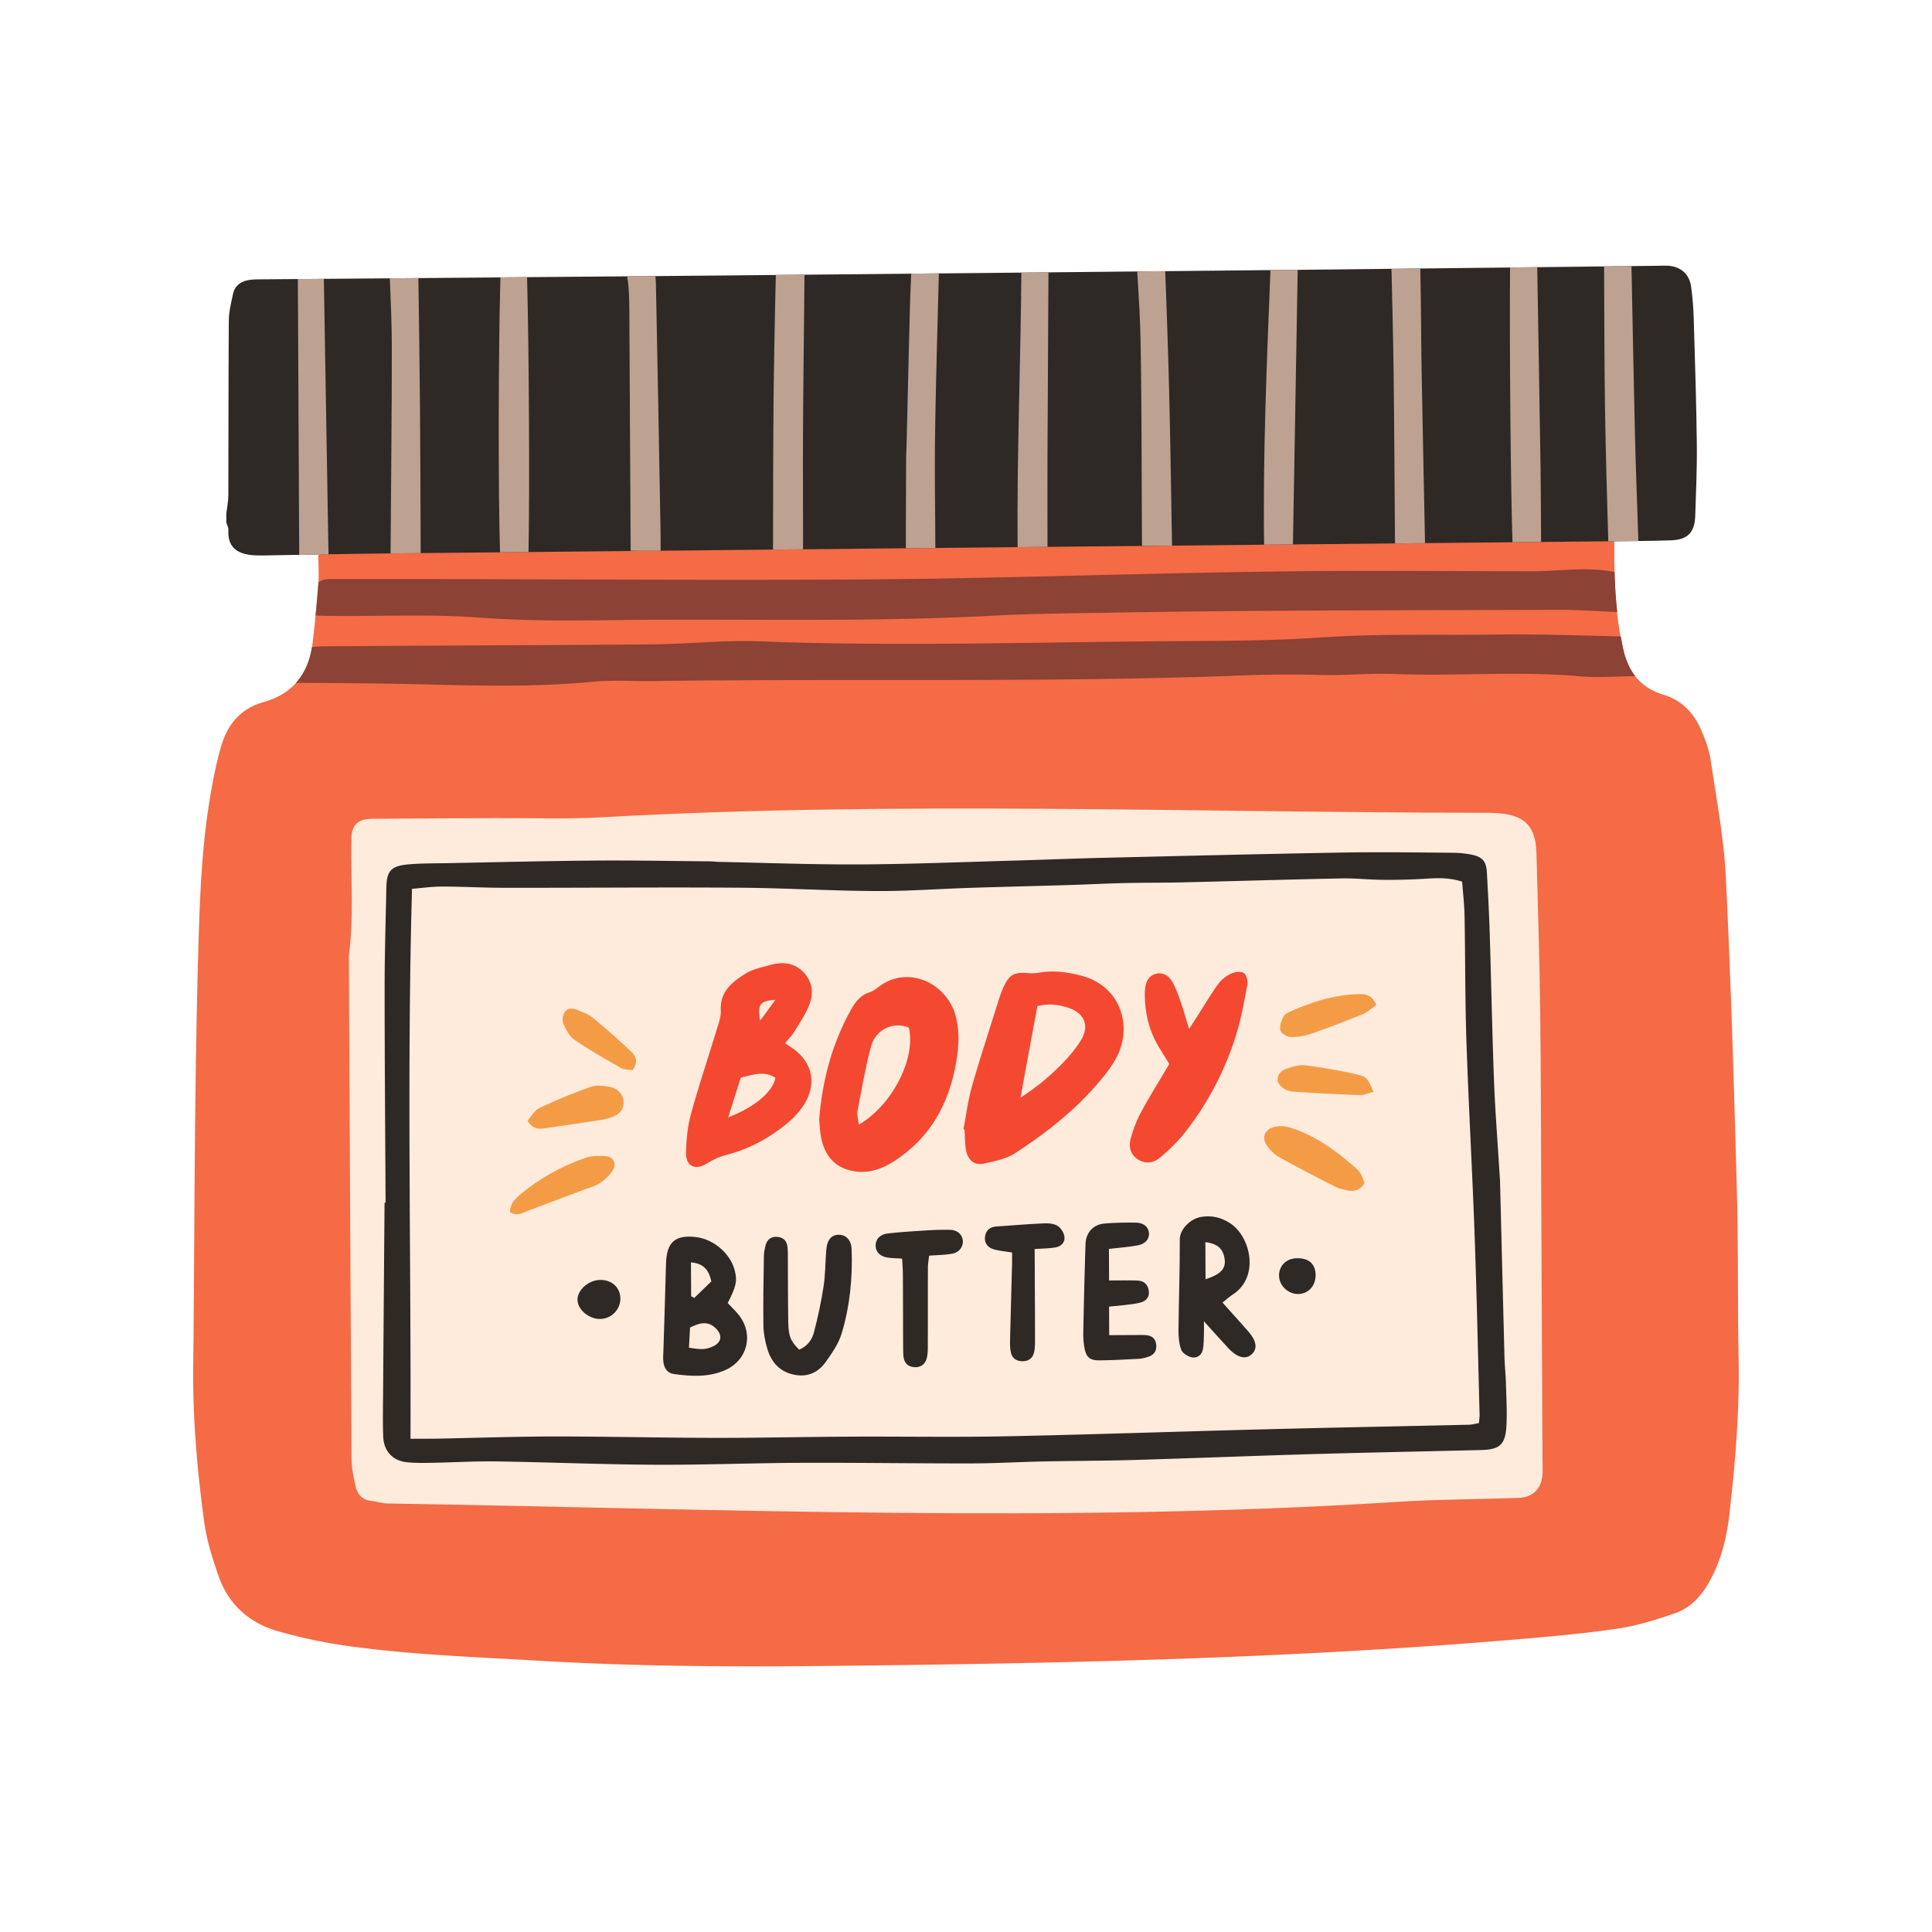
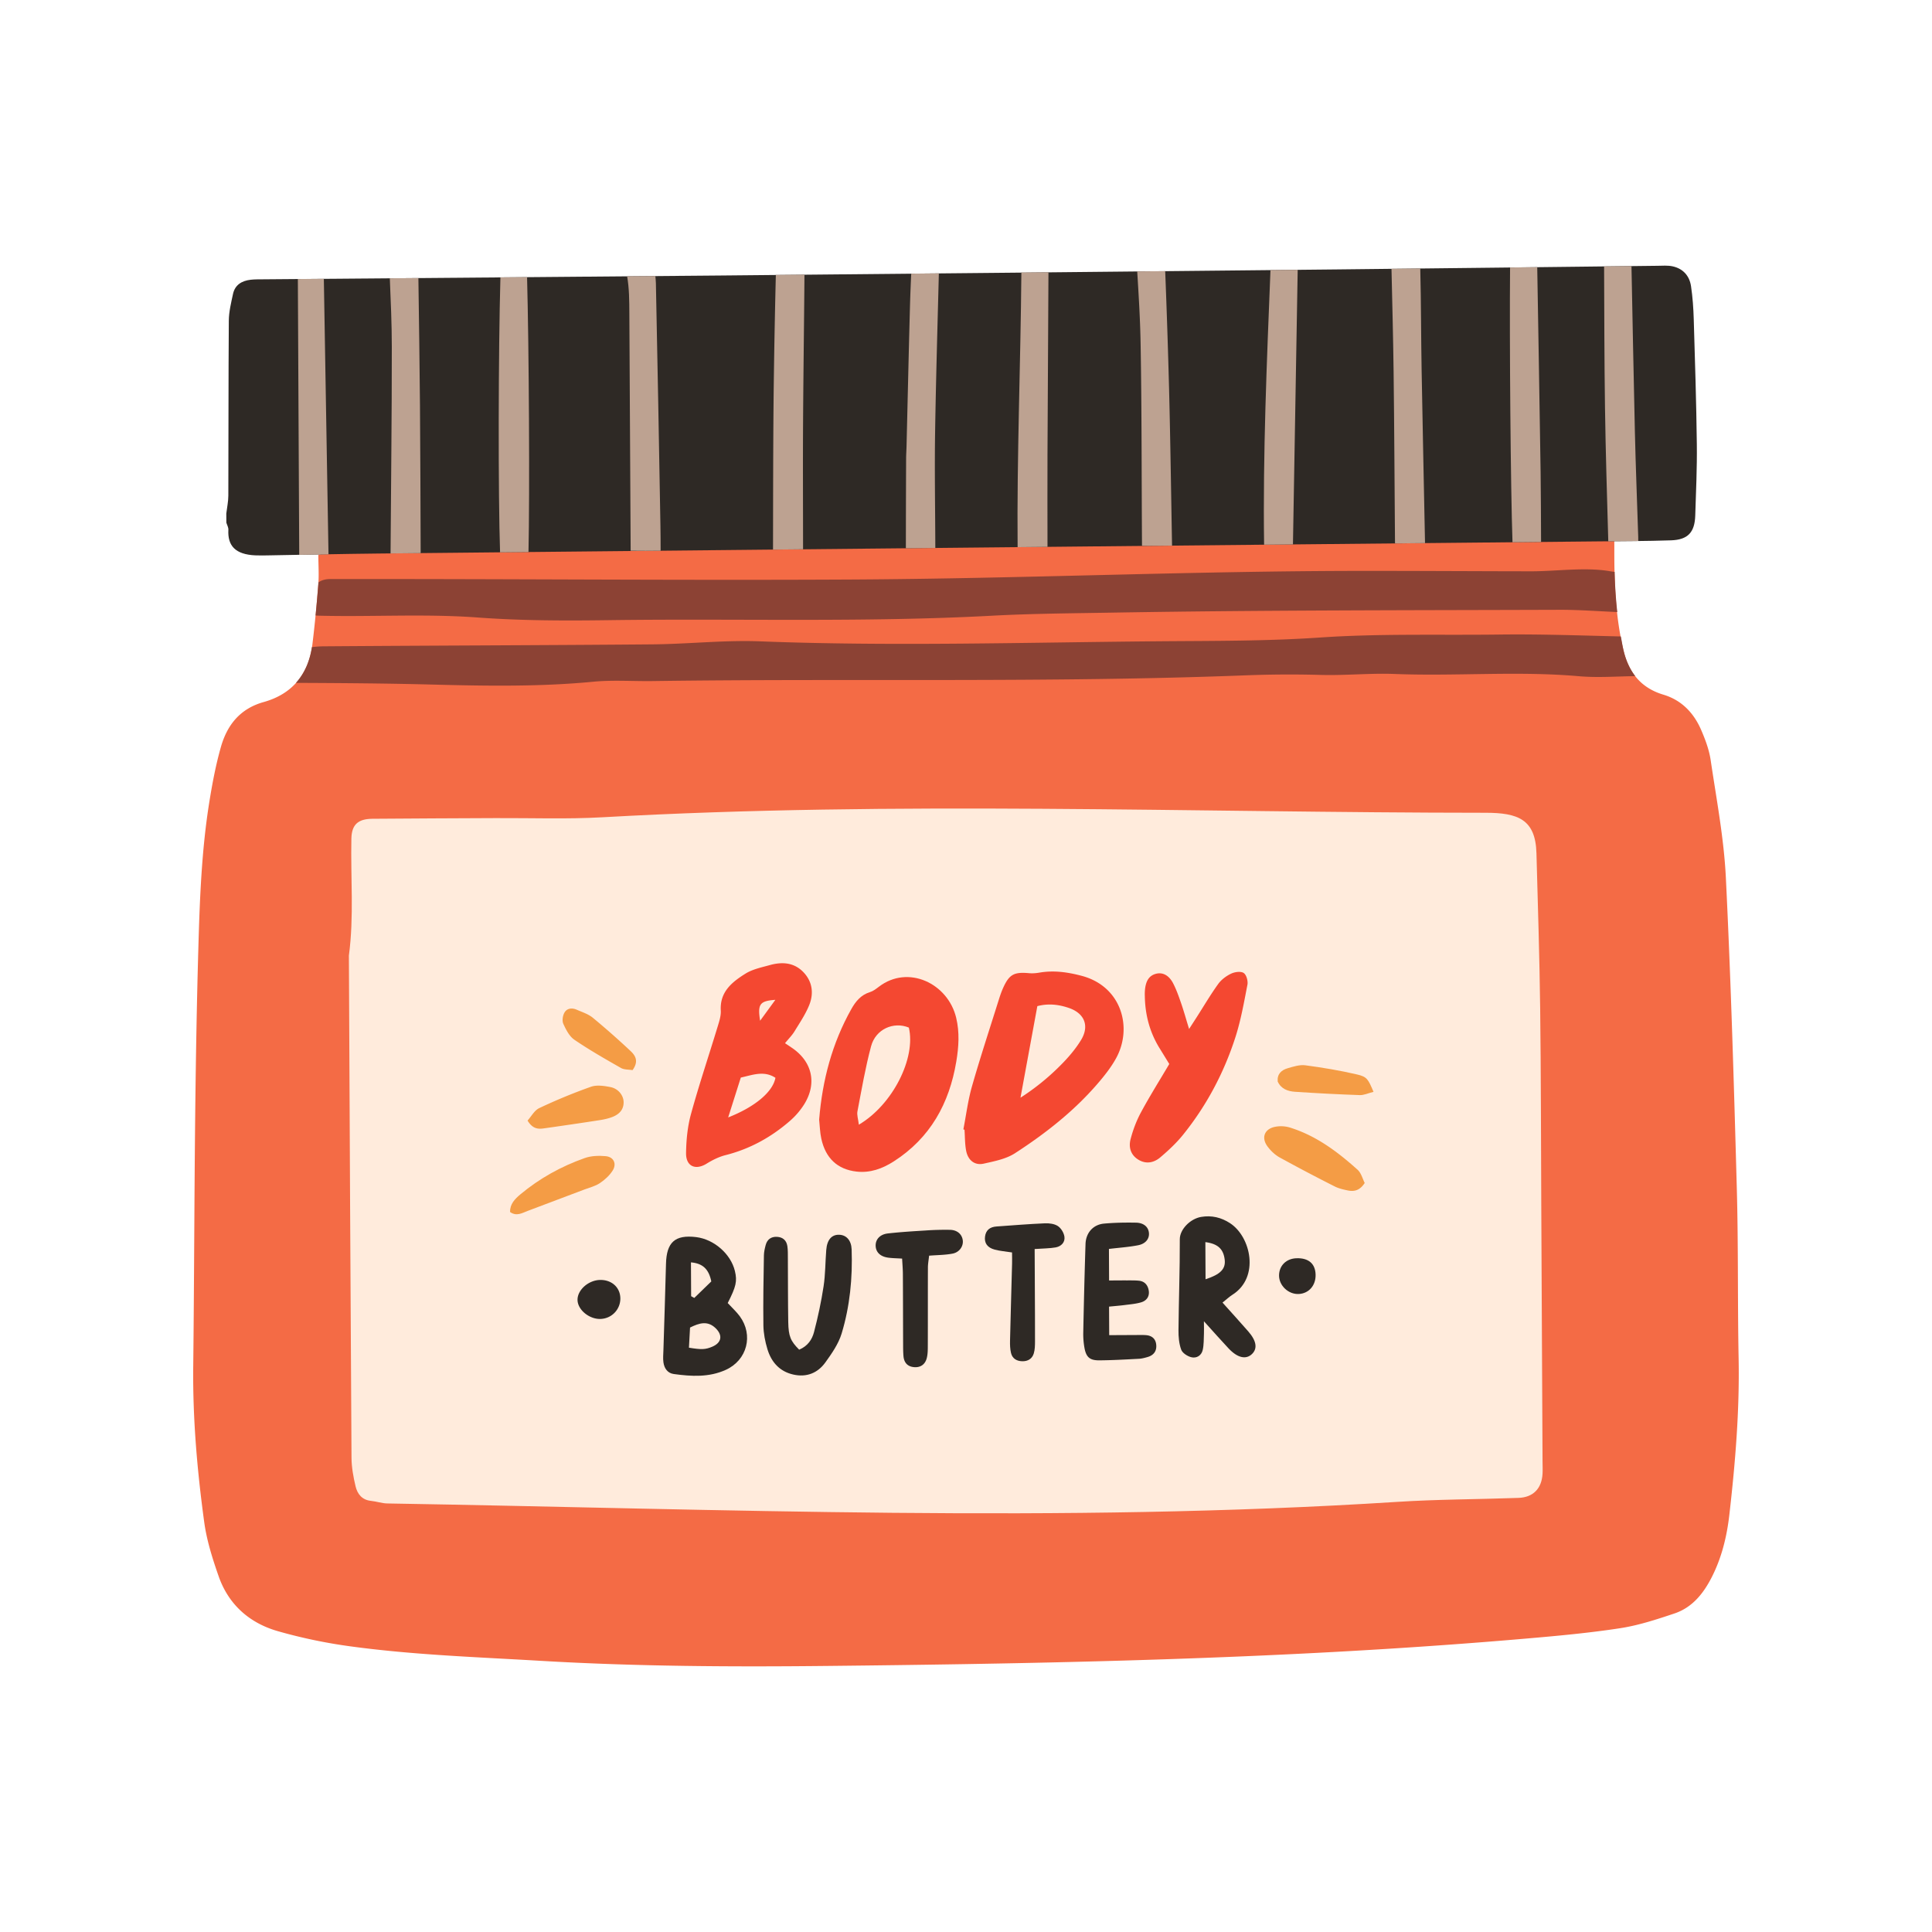
<svg xmlns="http://www.w3.org/2000/svg" data-bbox="19.999 27.499 159.998 145.001" viewBox="0 0 200 200" height="200" width="200" data-type="color">
  <g>
    <path d="M99.67 172.273c-4.603.076-9.207.133-13.816.182-9.984.108-19.963.059-29.937-.529-6.554-.386-13.121-.608-19.631-1.495a53.5 53.5 0 0 1-7.536-1.576c-2.926-.842-5.09-2.748-6.114-5.676-.637-1.823-1.235-3.703-1.495-5.605-.73-5.358-1.199-10.742-1.137-16.165.099-8.611.107-17.223.202-25.834.066-5.933.166-11.866.338-17.797.143-4.931.34-9.867 1.124-14.749.307-1.912.668-3.828 1.195-5.687.647-2.281 1.975-3.979 4.437-4.668 2.989-.836 4.663-2.918 5.041-5.986.256-2.081.45-4.171.613-6.262.073-.933.004-1.877-.001-2.976.719-.275 1.314-.632 1.946-.719a45 45 0 0 1 4.237-.353c5.985-.25 11.97-.563 17.958-.683 11.56-.231 23.121-.362 34.682-.507 15.344-.193 30.688-.393 46.033-.526 9.193-.08 18.389-.371 27.579.128.555.03 1.104.162 1.718.256.003.714.01 1.284.008 1.854-.008 3.523.132 7.033.963 10.48.546 2.264 1.812 3.842 4.117 4.532 1.882.564 3.143 1.886 3.905 3.643.436 1.004.831 2.068.99 3.142.599 4.046 1.372 8.094 1.572 12.166.526 10.697.836 21.406 1.132 32.113.163 5.879.075 11.764.188 17.644.104 5.422-.343 10.806-.958 16.179-.257 2.246-.788 4.444-1.83 6.484-.862 1.688-2.016 3.127-3.86 3.745-1.834.614-3.701 1.228-5.603 1.521-3.213.495-6.461.792-9.703 1.072-19.447 1.68-38.88 2.33-58.357 2.652" fill="#F46B45" data-color="1" />
    <path d="m159.553 124.998.131 26.31c.002.42.023.841-.001 1.26-.086 1.52-.962 2.438-2.487 2.493-4.191.151-8.392.146-12.575.413-34.775 2.22-69.717.744-104.519.163-.568-.01-1.129-.21-1.699-.268-.939-.096-1.411-.724-1.598-1.518-.227-.961-.411-1.959-.417-2.941-.109-17.33-.187-34.66-.272-51.991.54-4.023.173-8.065.258-12.098.03-1.436.663-2.049 2.172-2.062 4.257-.038 8.514-.048 12.771-.07 3.679-.018 7.367.121 11.035-.085 30.338-1.708 61.038-.478 91.42-.467 3.359.001 5.185.667 5.281 4.188.145 5.344.317 10.688.385 16.033.086 6.88.08 13.76.115 20.64" fill="#FFEBDC" data-color="2" />
    <path d="M61.415 70.572c2.032-.195 4.097-.039 6.146-.068 20.484-.29 40.975.194 61.454-.596a118 118 0 0 1 7.724-.04c2.557.069 5.098-.198 7.663-.098 6.343.247 12.698-.325 19.046.232 1.929.169 3.887.016 5.831-.008q-.828-1.086-1.198-2.614c-.119-.496-.196-.996-.289-1.494-4.192-.099-8.386-.253-12.576-.198-6.19.081-12.377-.115-18.573.309-5.435.372-10.909.342-16.358.385-13.861.11-27.725.546-41.591.011-3.709-.143-7.437.279-11.157.311-11.351.097-22.703.118-34.055.204-.397.003-.794.037-1.192.08-.232 1.491-.782 2.735-1.656 3.703 4.701.021 9.4.051 14.103.175 5.55.144 11.122.239 16.678-.294" fill="#8C4234" data-color="3" />
    <path d="M49.455 63.924c4.491.33 9.016.339 13.523.276 13.232-.185 26.47.249 39.697-.461 4.135-.222 8.285-.248 12.421-.319 15.447-.265 30.9-.241 46.351-.293 1.99-.007 3.98.15 5.972.231a50 50 0 0 1-.274-4.157 7 7 0 0 1-.504-.07c-2.532-.439-5.558.014-8.136.01l-3.694-.008c-4.201-.013-8.402-.032-12.603-.034h-1.067c-17.7.005-35.387.801-53.09.894-17.96.095-35.919-.075-53.878-.049-.498.001-.897.119-1.213.352-.003.042.001.087-.002.129a173 173 0 0 1-.289 3.292c.139.008.281.018.418.021 5.454.134 10.905-.216 16.368.186" fill="#8C4234" data-color="3" />
    <path d="M23.426 53.16c.074-.615.209-1.23.211-1.845.023-6.037.005-12.075.05-18.112.007-.926.237-1.859.434-2.774.205-.948.917-1.365 1.825-1.47.416-.048.839-.04 1.259-.044 15.814-.132 31.628-.249 47.441-.395 21.276-.197 42.553-.412 63.829-.63 11.032-.113 22.063-.252 33.095-.375.525-.006 1.066-.054 1.571.054 1.084.233 1.751.979 1.912 2.05.171 1.138.249 2.295.284 3.447.13 4.301.266 8.603.318 12.906.03 2.464-.085 4.93-.163 7.395-.055 1.743-.762 2.509-2.502 2.568-2.52.086-5.043.083-7.564.109l-63.515.63c-20.909.207-41.818.412-62.727.627-3.782.039-7.564.127-11.345.19-.473.008-.946.021-1.418-.001-2.055-.095-2.87-.987-2.78-2.648.013-.241-.135-.491-.209-.737q-.004-.471-.006-.945" fill="#2E2925" data-color="4" />
-     <path d="M39.915 124.498c-.037-7.405-.098-14.81-.099-22.214-.001-3.464.11-6.929.179-10.393.034-1.716.47-2.24 2.228-2.405 1.357-.127 2.729-.106 4.095-.132 5.042-.097 10.084-.226 15.126-.267 3.993-.033 7.986.044 11.98.078.367.003.734.052 1.102.06 4.831.097 9.662.283 14.492.258 5.305-.028 10.61-.245 15.914-.393 3.096-.086 6.191-.218 9.288-.291 8.3-.197 16.599-.402 24.9-.546 3.73-.065 7.462-.004 11.194.023a10.4 10.4 0 0 1 2.032.198c1.127.234 1.514.707 1.575 1.833.111 2.042.225 4.085.289 6.129.16 5.142.257 10.287.449 15.427.116 3.092.363 6.179.551 9.269.026.419.065.838.075 1.258.154 6.035.301 12.069.459 18.103.023.891.123 1.781.148 2.672.041 1.468.13 2.941.054 4.404-.103 1.976-.68 2.488-2.622 2.537-5.723.144-11.448.249-17.17.414-6.249.181-12.495.431-18.744.615-3.152.092-6.306.089-9.459.154-2.467.051-4.932.199-7.398.203-5.884.008-11.768-.084-17.652-.061-5.041.02-10.081.225-15.121.198-5.462-.029-10.923-.261-16.385-.344-2.204-.034-4.41.104-6.615.142-.892.015-1.791.034-2.675-.059-1.441-.151-2.372-1.147-2.432-2.608-.058-1.416-.029-2.836-.019-4.254q.074-10.003.154-20.006.053-.002.107-.002m2.579 24.444c1.118-.005 2.001.001 2.883-.016 3.989-.076 7.977-.221 11.966-.223 5.516-.003 11.032.136 16.548.144 4.73.007 9.459-.104 14.188-.127 5.36-.026 10.722.071 16.08-.037 8.981-.181 17.958-.499 26.938-.728 6.985-.178 13.97-.307 20.955-.468.346-.008.69-.11 1.044-.17.03-.355.076-.615.069-.873-.165-6.243-.294-12.488-.519-18.729-.238-6.608-.616-13.212-.84-19.82-.147-4.355-.116-8.715-.197-13.072-.022-1.192-.164-2.381-.25-3.555-1.293-.416-2.48-.391-3.693-.308a62 62 0 0 1-4.558.118c-1.416-.008-2.834-.174-4.248-.145-5.516.111-11.031.28-16.546.411-1.943.046-3.888.023-5.831.069-1.94.045-3.879.147-5.818.206-3.413.104-6.826.182-10.238.292-3.255.105-6.51.349-9.764.331-4.725-.027-9.448-.316-14.173-.347-8.091-.054-16.183.017-24.275.01-2.153-.002-4.306-.126-6.458-.129-1.025-.001-2.051.15-3.105.235-.532 19.034-.092 37.872-.158 56.931" fill="#2E2925" data-color="4" />
    <path d="M75.333 134.891c.477.517.911.907 1.248 1.367 1.433 1.956.764 4.535-1.432 5.542-1.742.798-3.574.69-5.402.438-.647-.089-.982-.592-1.069-1.205-.058-.41-.014-.835-.002-1.253.088-2.982.193-5.964.267-8.947.055-2.236.932-3.032 3.117-2.769 1.854.223 3.593 1.743 4.017 3.512.251 1.049.128 1.608-.744 3.315m-4.014 4.621c1.305.216 1.709.195 2.402-.096.981-.412 1.125-1.187.352-1.929-.828-.796-1.687-.53-2.639-.059zm.227-5.331.326.182 1.762-1.71c-.267-1.311-.92-1.868-2.106-1.973z" fill="#2E2925" data-color="4" />
    <path d="M126.554 134.843c.931 1.04 1.807 2.001 2.663 2.98.857.98.977 1.78.385 2.348-.623.597-1.501.397-2.425-.589-.783-.834-1.539-1.693-2.548-2.807.003.637.018.958.003 1.279-.027.568-.001 1.152-.128 1.699-.135.583-.651.889-1.205.74-.394-.106-.895-.431-1.022-.777-.227-.621-.287-1.333-.281-2.005.028-3.141.148-6.282.136-9.422-.004-1.018 1.075-2.122 2.207-2.315 1.085-.185 2.09.055 3 .652 2.171 1.423 3.063 5.602.265 7.389-.343.219-.643.504-1.05.828m-1.756-2.415c1.545-.501 2.095-1.075 1.983-2.026-.131-1.103-.702-1.649-2.002-1.82z" fill="#2E2925" data-color="4" />
    <path d="M82.729 139.718c.898-.376 1.339-1.065 1.535-1.811.41-1.563.75-3.151.993-4.748.189-1.24.176-2.509.276-3.763.085-1.067.569-1.608 1.36-1.574.724.031 1.235.58 1.268 1.519.103 2.953-.179 5.882-1.036 8.706-.325 1.07-1.015 2.062-1.681 2.987-.795 1.104-1.945 1.572-3.325 1.259-1.424-.322-2.269-1.292-2.674-2.62-.242-.795-.406-1.645-.419-2.474-.035-2.412.016-4.825.053-7.237.006-.362.09-.73.185-1.082.157-.58.565-.872 1.166-.844.602.029.985.364 1.076.954.063.412.051.837.054 1.256.014 2.204.002 4.407.039 6.61.025 1.479.242 1.971 1.13 2.862" fill="#2E2925" data-color="4" />
    <path d="m114.797 129.289.016 3.266c.615-.003 1.222-.01 1.829-.008.419.002.84-.01 1.256.032.607.061.932.466 1.021 1.03.094.604-.23 1.04-.778 1.205-.544.163-1.127.207-1.695.281-.511.067-1.025.106-1.636.167l.015 2.953c.949-.005 1.826-.01 2.703-.013.366-.001.734-.016 1.099.012.593.044.993.357 1.062.961.076.659-.236 1.111-.877 1.3-.3.089-.612.172-.923.188-1.36.071-2.721.149-4.083.16-.965.008-1.346-.307-1.53-1.225a8 8 0 0 1-.136-1.718c.061-3.035.134-6.07.233-9.104.038-1.157.79-2.006 1.914-2.109 1.093-.1 2.199-.116 3.298-.098.808.013 1.282.436 1.35 1.042.067.6-.32 1.14-1.112 1.296-.962.189-1.948.252-3.026.382" fill="#2E2925" data-color="4" />
    <path d="M93.387 130.29c-.552-.036-1.016-.037-1.47-.102-.779-.113-1.225-.547-1.267-1.171-.046-.684.418-1.237 1.265-1.332 1.301-.147 2.61-.227 3.918-.307a29 29 0 0 1 2.517-.066c.756.019 1.242.467 1.317 1.097.071.597-.34 1.227-1.055 1.365-.76.147-1.55.143-2.431.213-.045.428-.121.827-.123 1.226-.011 2.675-.001 5.35-.011 8.026-.002.467.004.953-.12 1.395-.173.615-.64.952-1.31.892-.679-.061-1.03-.475-1.089-1.131-.037-.417-.037-.838-.038-1.257-.009-2.413-.01-4.826-.024-7.24-.001-.511-.048-1.022-.079-1.608" fill="#2E2925" data-color="4" />
    <path d="m107.107 129.299.02 4.06c.008 1.834.022 3.669.017 5.503-.001.415-.009.85-.126 1.242-.168.559-.615.829-1.206.811-.587-.017-1.023-.291-1.157-.872-.093-.402-.106-.832-.097-1.247.062-2.67.142-5.341.212-8.011.009-.355-.002-.711-.004-1.132-.673-.105-1.242-.148-1.786-.291-.776-.204-1.102-.688-1.009-1.364.094-.684.535-.987 1.184-1.033 1.67-.119 3.339-.255 5.012-.328.453-.02.991.049 1.349.288.333.222.62.705.675 1.107.078.574-.341 1-.912 1.099-.614.108-1.246.102-2.172.168" fill="#2E2925" data-color="4" />
    <path d="M64.216 134.345a2.11 2.11 0 0 1-1.996 2.188c-1.175.075-2.413-.921-2.434-1.957-.021-1.035 1.125-2.053 2.336-2.077 1.179-.022 2.053.748 2.094 1.846" fill="#2E2925" data-color="4" />
    <path d="M136.19 131.937c.035 1.122-.687 1.96-1.737 2.017-1.073.058-2.062-.876-2.047-1.933.014-1.009.749-1.731 1.8-1.767 1.246-.043 1.949.553 1.984 1.683" fill="#2E2925" data-color="4" />
    <path d="M99.728 116.914c.289-1.487.475-3.003.89-4.454.85-2.975 1.819-5.916 2.746-8.869.141-.45.289-.901.483-1.33.633-1.399 1.13-1.659 2.689-1.517.357.032.729-.001 1.084-.062 1.484-.252 2.924-.044 4.36.337 4.119 1.092 5.294 5.354 3.563 8.519-.524.957-1.223 1.836-1.94 2.666-2.456 2.845-5.396 5.147-8.53 7.176-.927.6-2.129.83-3.238 1.08-.922.208-1.622-.336-1.817-1.321-.141-.714-.121-1.459-.173-2.19zm7.657-12.759-1.745 9.478a24.3 24.3 0 0 0 4.079-3.287c.812-.804 1.582-1.692 2.178-2.662.912-1.483.371-2.79-1.256-3.344-1.05-.358-2.123-.482-3.256-.185" fill="#F44831" data-color="5" />
    <path d="M84.798 115.903c.332-4.08 1.341-7.902 3.329-11.44.444-.791.991-1.47 1.925-1.757.339-.104.648-.345.938-.566 3.017-2.302 7.137-.349 7.993 3.219.364 1.518.264 3.021.012 4.53-.725 4.342-2.69 7.912-6.478 10.341-1.18.756-2.449 1.216-3.869 1.049-1.95-.228-3.182-1.376-3.625-3.397-.145-.659-.157-1.348-.225-1.979m4.11.524c3.514-2.073 5.926-6.905 5.175-10.053-1.584-.652-3.434.16-3.909 1.932-.593 2.214-.979 4.485-1.411 6.739-.073.377.076.796.145 1.382" fill="#F44831" data-color="5" />
    <path d="m81.264 107.992.665.445c2.133 1.416 2.677 3.672 1.337 5.854a7.8 7.8 0 0 1-1.532 1.779c-1.932 1.671-4.121 2.875-6.623 3.508-.688.174-1.359.51-1.966.885-1.145.707-2.144.283-2.124-1.099.019-1.351.153-2.742.51-4.04.833-3.034 1.839-6.021 2.755-9.034.166-.545.361-1.126.329-1.679-.111-1.945 1.175-2.956 2.559-3.822.737-.46 1.66-.645 2.519-.884 1.287-.358 2.531-.273 3.503.763.92.979 1.052 2.194.572 3.382-.388.96-.986 1.839-1.53 2.729-.241.396-.58.73-.974 1.213m-5.884 7.683c2.787-1.093 4.632-2.654 4.892-4.103-1.187-.775-2.365-.29-3.584-.022zm4.885-12.173c-1.632.116-1.847.456-1.578 2.165z" fill="#F44831" data-color="5" />
    <path d="M121.043 110.144c-.358-.582-.685-1.116-1.014-1.649-1.017-1.648-1.486-3.452-1.517-5.377a5 5 0 0 1 .029-.785c.096-.713.353-1.331 1.135-1.53.689-.175 1.336.157 1.771.999.335.648.578 1.347.818 2.039.273.789.497 1.595.829 2.678.345-.535.575-.888.803-1.244.732-1.144 1.421-2.319 2.214-3.419.324-.448.83-.824 1.333-1.064.378-.18 1-.267 1.3-.07.284.186.463.829.389 1.214-.358 1.849-.687 3.721-1.267 5.507-1.191 3.665-2.986 7.043-5.415 10.05-.686.849-1.503 1.607-2.338 2.316-.625.531-1.41.726-2.199.282-.854-.481-1.102-1.304-.877-2.165.248-.952.604-1.9 1.07-2.766.892-1.658 1.896-3.255 2.936-5.016" fill="#F44831" data-color="5" />
    <path d="M141.274 122.46c-.503.782-1.091.913-1.751.775-.459-.096-.935-.202-1.349-.412a183 183 0 0 1-5.702-3.003c-.488-.271-.935-.697-1.267-1.15-.655-.893-.314-1.792.767-2.018a3.2 3.2 0 0 1 1.543.066c2.715.838 4.94 2.503 7.016 4.368.386.345.528.959.743 1.374" fill="#F49C45" data-color="6" />
    <path d="M52.804 125.469c-.028-.815.498-1.354 1.047-1.814 1.991-1.667 4.243-2.912 6.684-3.774.666-.235 1.452-.261 2.166-.195.831.077 1.168.787.718 1.496-.324.51-.814.956-1.321 1.295-.468.313-1.055.454-1.594.658q-2.94 1.114-5.884 2.22c-.575.216-1.14.588-1.816.114" fill="#F49C45" data-color="6" />
    <path d="M54.612 116c.392-.433.711-1.054 1.212-1.289a57 57 0 0 1 5.354-2.21c.597-.21 1.358-.094 2.013.033.804.156 1.346.847 1.365 1.533.022.792-.447 1.272-1.121 1.544-.43.174-.899.275-1.36.347-1.863.29-3.729.561-5.595.827-.625.088-1.271.204-1.868-.785" fill="#F49C45" data-color="6" />
-     <path d="M142.482 104.045c-.508.344-.93.744-1.433.949a104 104 0 0 1-5.283 2.007 6.2 6.2 0 0 1-2.143.347c-.381-.009-.981-.361-1.073-.677-.121-.415.096-.977.297-1.417.112-.245.464-.419.744-.545 2.21-.999 4.501-1.705 6.945-1.793.741-.027 1.485.006 1.946 1.129" fill="#F49C45" data-color="6" />
    <path d="M142.186 113.028c-.561.14-.995.352-1.421.337q-3.361-.118-6.716-.345c-.738-.05-1.438-.298-1.783-1.064-.069-.779.39-1.185 1.032-1.371.595-.172 1.244-.384 1.833-.306 1.802.239 3.603.54 5.372.954 1.022.239 1.131.494 1.683 1.795" fill="#F49C45" data-color="6" />
    <path d="M65.48 110.78c-.408-.069-.866-.034-1.196-.222-1.634-.932-3.274-1.867-4.826-2.925-.521-.356-.869-1.044-1.144-1.65-.142-.312-.063-.839.116-1.155.256-.453.775-.519 1.258-.308.574.25 1.206.45 1.678.836a82 82 0 0 1 3.89 3.427c.505.469.903 1.058.224 1.997" fill="#F49C45" data-color="6" />
    <path d="m83.278 28.435-2.963.029a965 965 0 0 0-.228 12.381c-.054 5.349-.054 10.698-.064 16.048l3.11-.031c-.001-4.345-.026-8.69 0-13.035.031-5.13.105-10.261.145-15.392" fill="#BDA291" data-color="7" />
    <path d="m30.834 28.885.141 28.554c1.01-.019 2.021-.033 3.031-.051q-.234-14.263-.482-28.526z" fill="#BDA291" data-color="7" />
    <path d="m120.621 28.067-2.897.029c.155 2.505.309 5.011.352 7.519.121 6.959.098 13.922.143 20.883 1.037.005 2.074-.005 3.111-.015-.097-5.401-.172-10.802-.307-16.202a921 921 0 0 0-.402-12.214" fill="#BDA291" data-color="7" />
    <path d="M147.165 38.285c-.061-3.452-.052-6.907-.137-10.358-.001-.045-.007-.089-.008-.134l-2.973.034c.082 3.569.174 7.137.219 10.706.074 5.857.093 11.715.143 17.573 0 .049.005.098.005.147l3.102-.031-.002-.19c-.116-5.915-.245-11.831-.349-17.747" fill="#BDA291" data-color="7" />
    <path d="M159.483 48.855c-.108-7.066-.228-14.133-.349-21.199l-2.812.032c-.069 7.595.058 22.897.251 28.444l2.958-.029-.001-.225c-.015-2.341-.011-4.682-.047-7.023" fill="#BDA291" data-color="7" />
    <path d="M169.242 44.67c-.133-5.708-.236-11.416-.352-17.124l-2.834.032c.02 4.86.023 9.72.092 14.58.065 4.627.213 9.252.341 13.878q1.552-.012 3.104-.03c-.002-.144-.001-.295-.005-.437-.114-3.634-.262-7.265-.346-10.899" fill="#BDA291" data-color="7" />
    <path d="M131.519 27.959c-.38 9.537-.792 18.965-.66 28.428l2.987-.03.491-28.426z" fill="#BDA291" data-color="7" />
    <path d="m43.312 28.781-2.958.025c.098 2.363.205 4.726.206 7.09.005 7.131-.084 14.263-.129 21.394l3.117-.031c-.022-5.093-.03-10.187-.072-15.28-.035-4.4-.105-8.799-.164-13.198" fill="#BDA291" data-color="7" />
    <path d="m54.562 28.688-2.758.023c-.217 7.603-.24 22.639-.037 28.466l2.942-.029c.136-6.012.049-21.164-.147-28.46" fill="#BDA291" data-color="7" />
    <path d="M96.803 44.633c.088-5.446.248-10.89.387-16.335l-2.859.028a158 158 0 0 0-.122 3.078c-.136 4.924-.244 9.85-.364 14.775-.011.431-.042.861-.044 1.292q-.02 4.643-.026 9.284l3.049-.031c-.012-4.081-.085-8.088-.021-12.091" fill="#BDA291" data-color="7" />
    <path d="M68.368 54.429c-.148-8.372-.295-16.744-.47-25.116-.005-.245-.036-.49-.055-.736l-2.924.024c.223 1.264.223 2.545.231 3.834.052 8.192.087 16.384.135 24.577 1.035.019 2.069.008 3.103-.002-.001-.885-.005-1.736-.02-2.581" fill="#BDA291" data-color="7" />
    <path d="m108.536 28.186-2.803.028c-.081 9.537-.471 18.972-.39 28.427l3.094-.031c-.002-3.19-.016-6.38-.001-9.57.029-6.285.072-12.57.1-18.854" fill="#BDA291" data-color="7" />
  </g>
</svg>